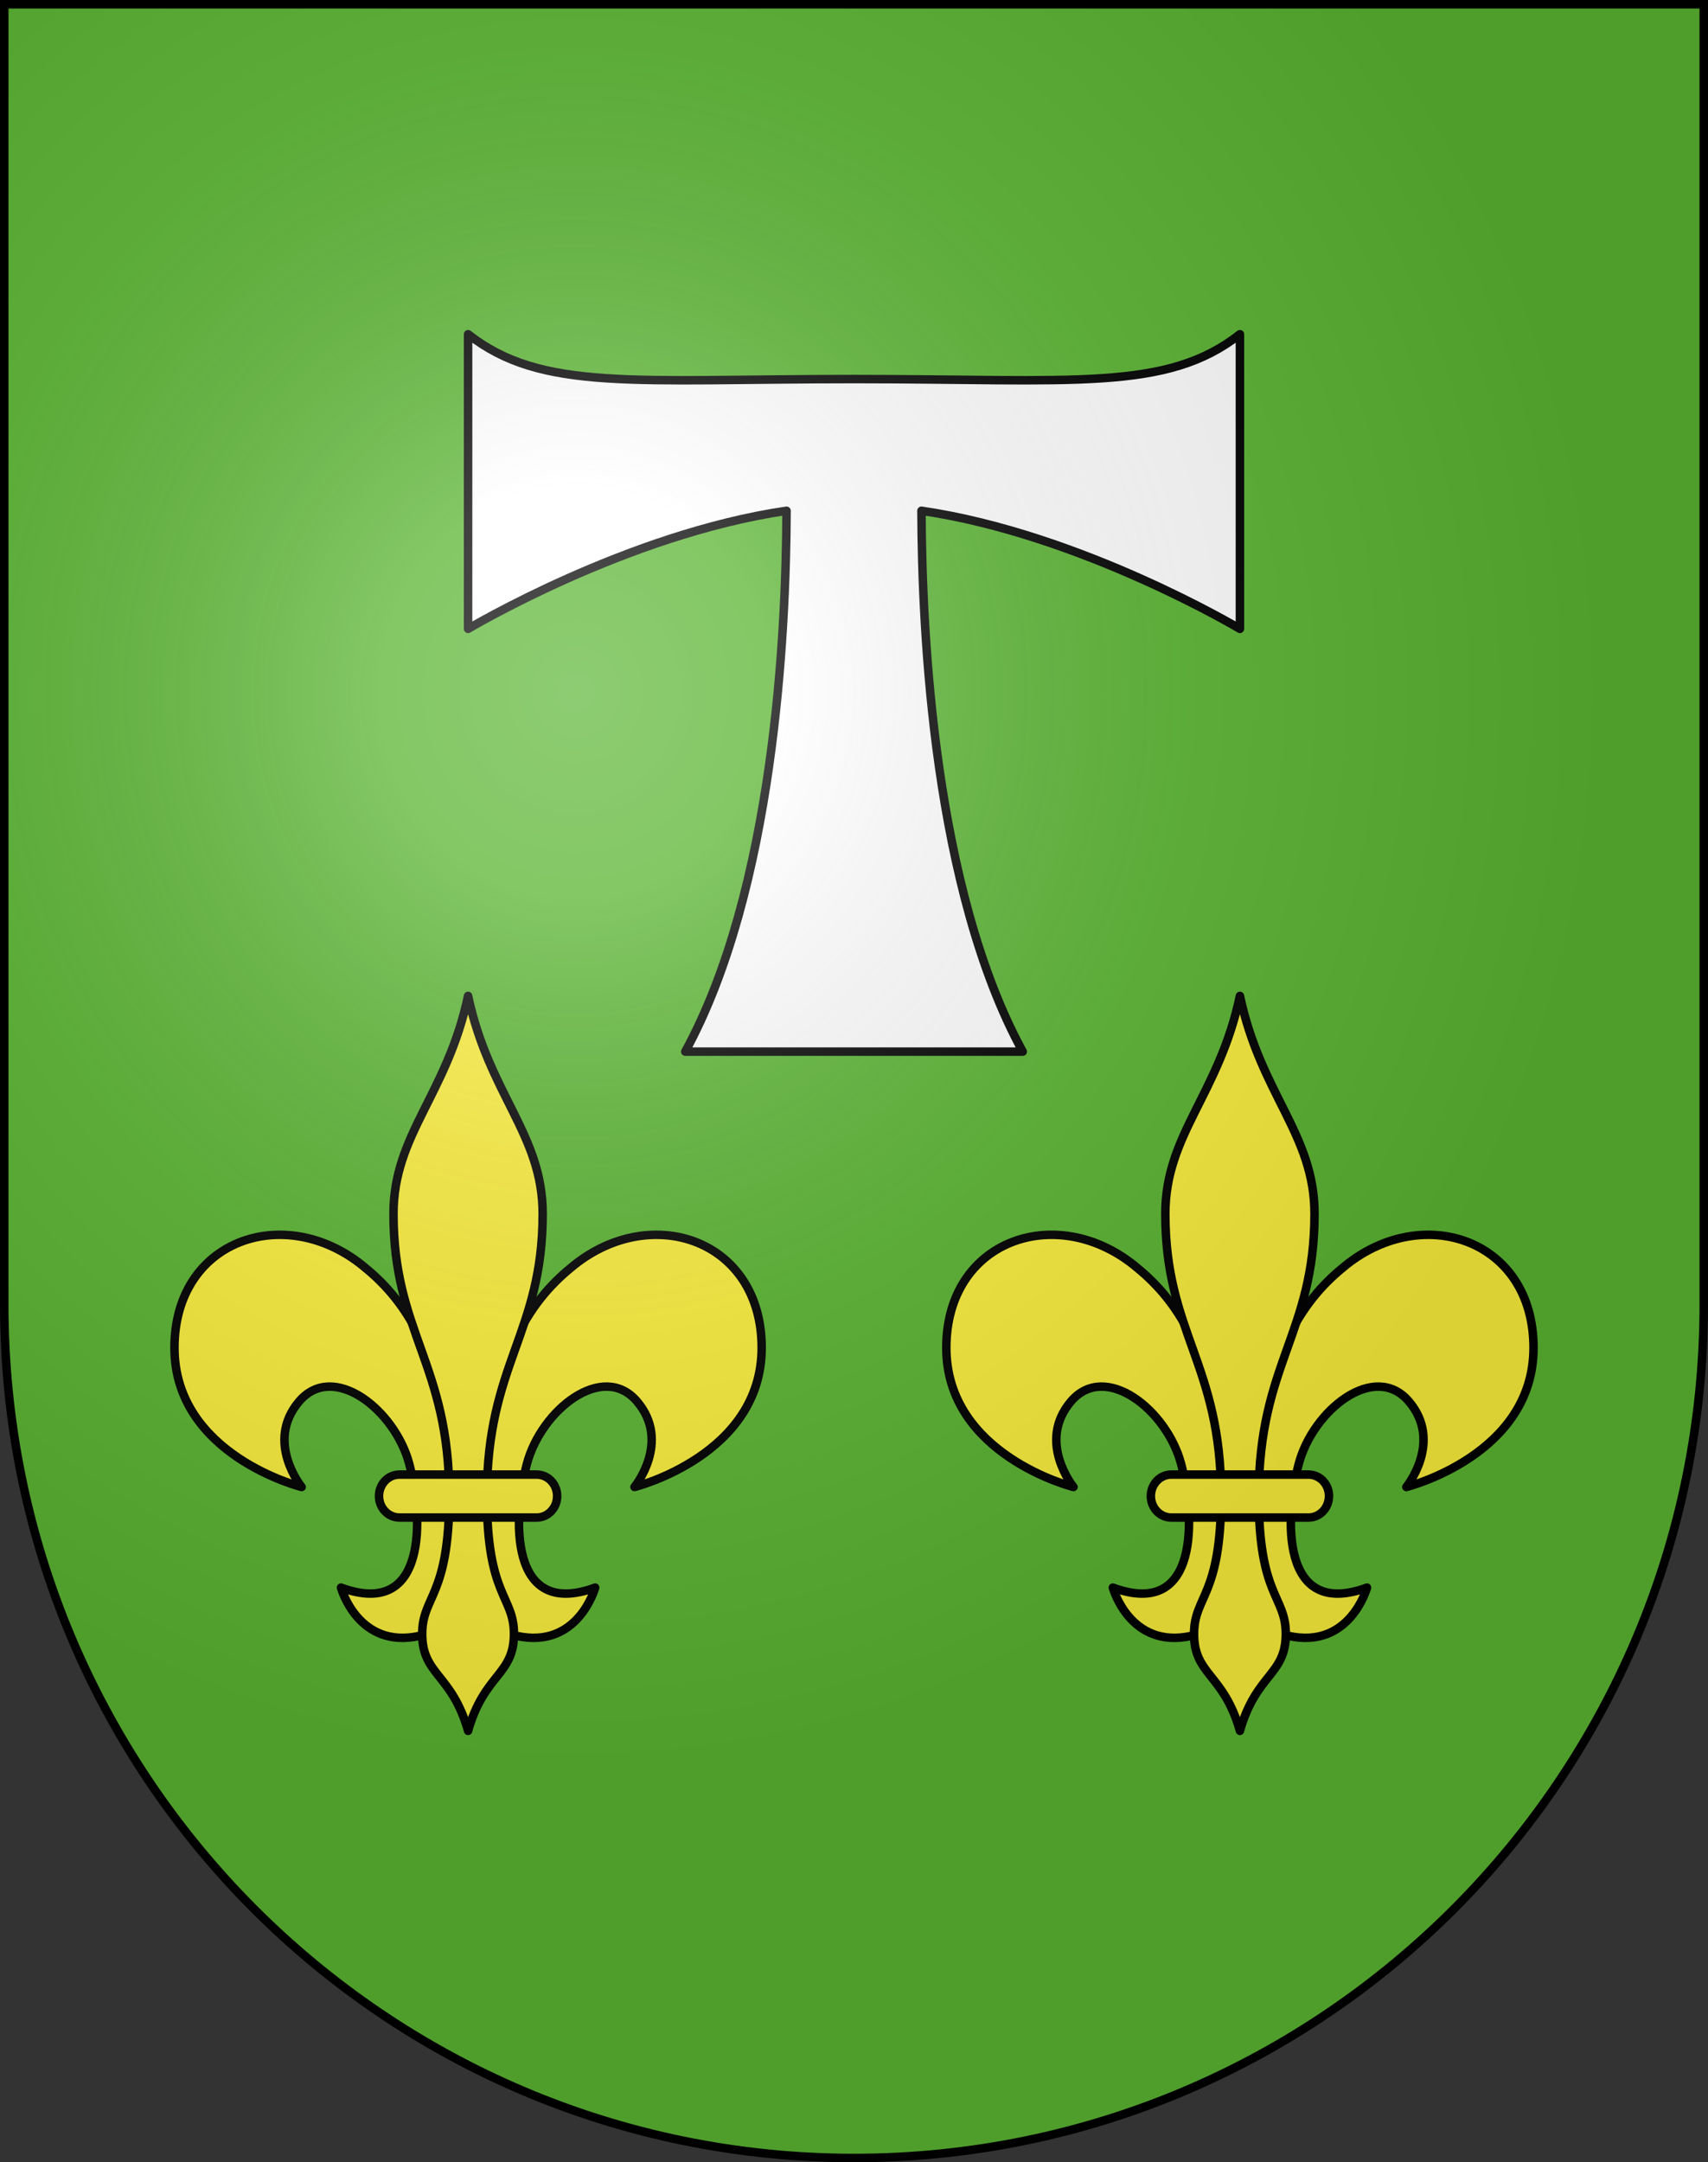
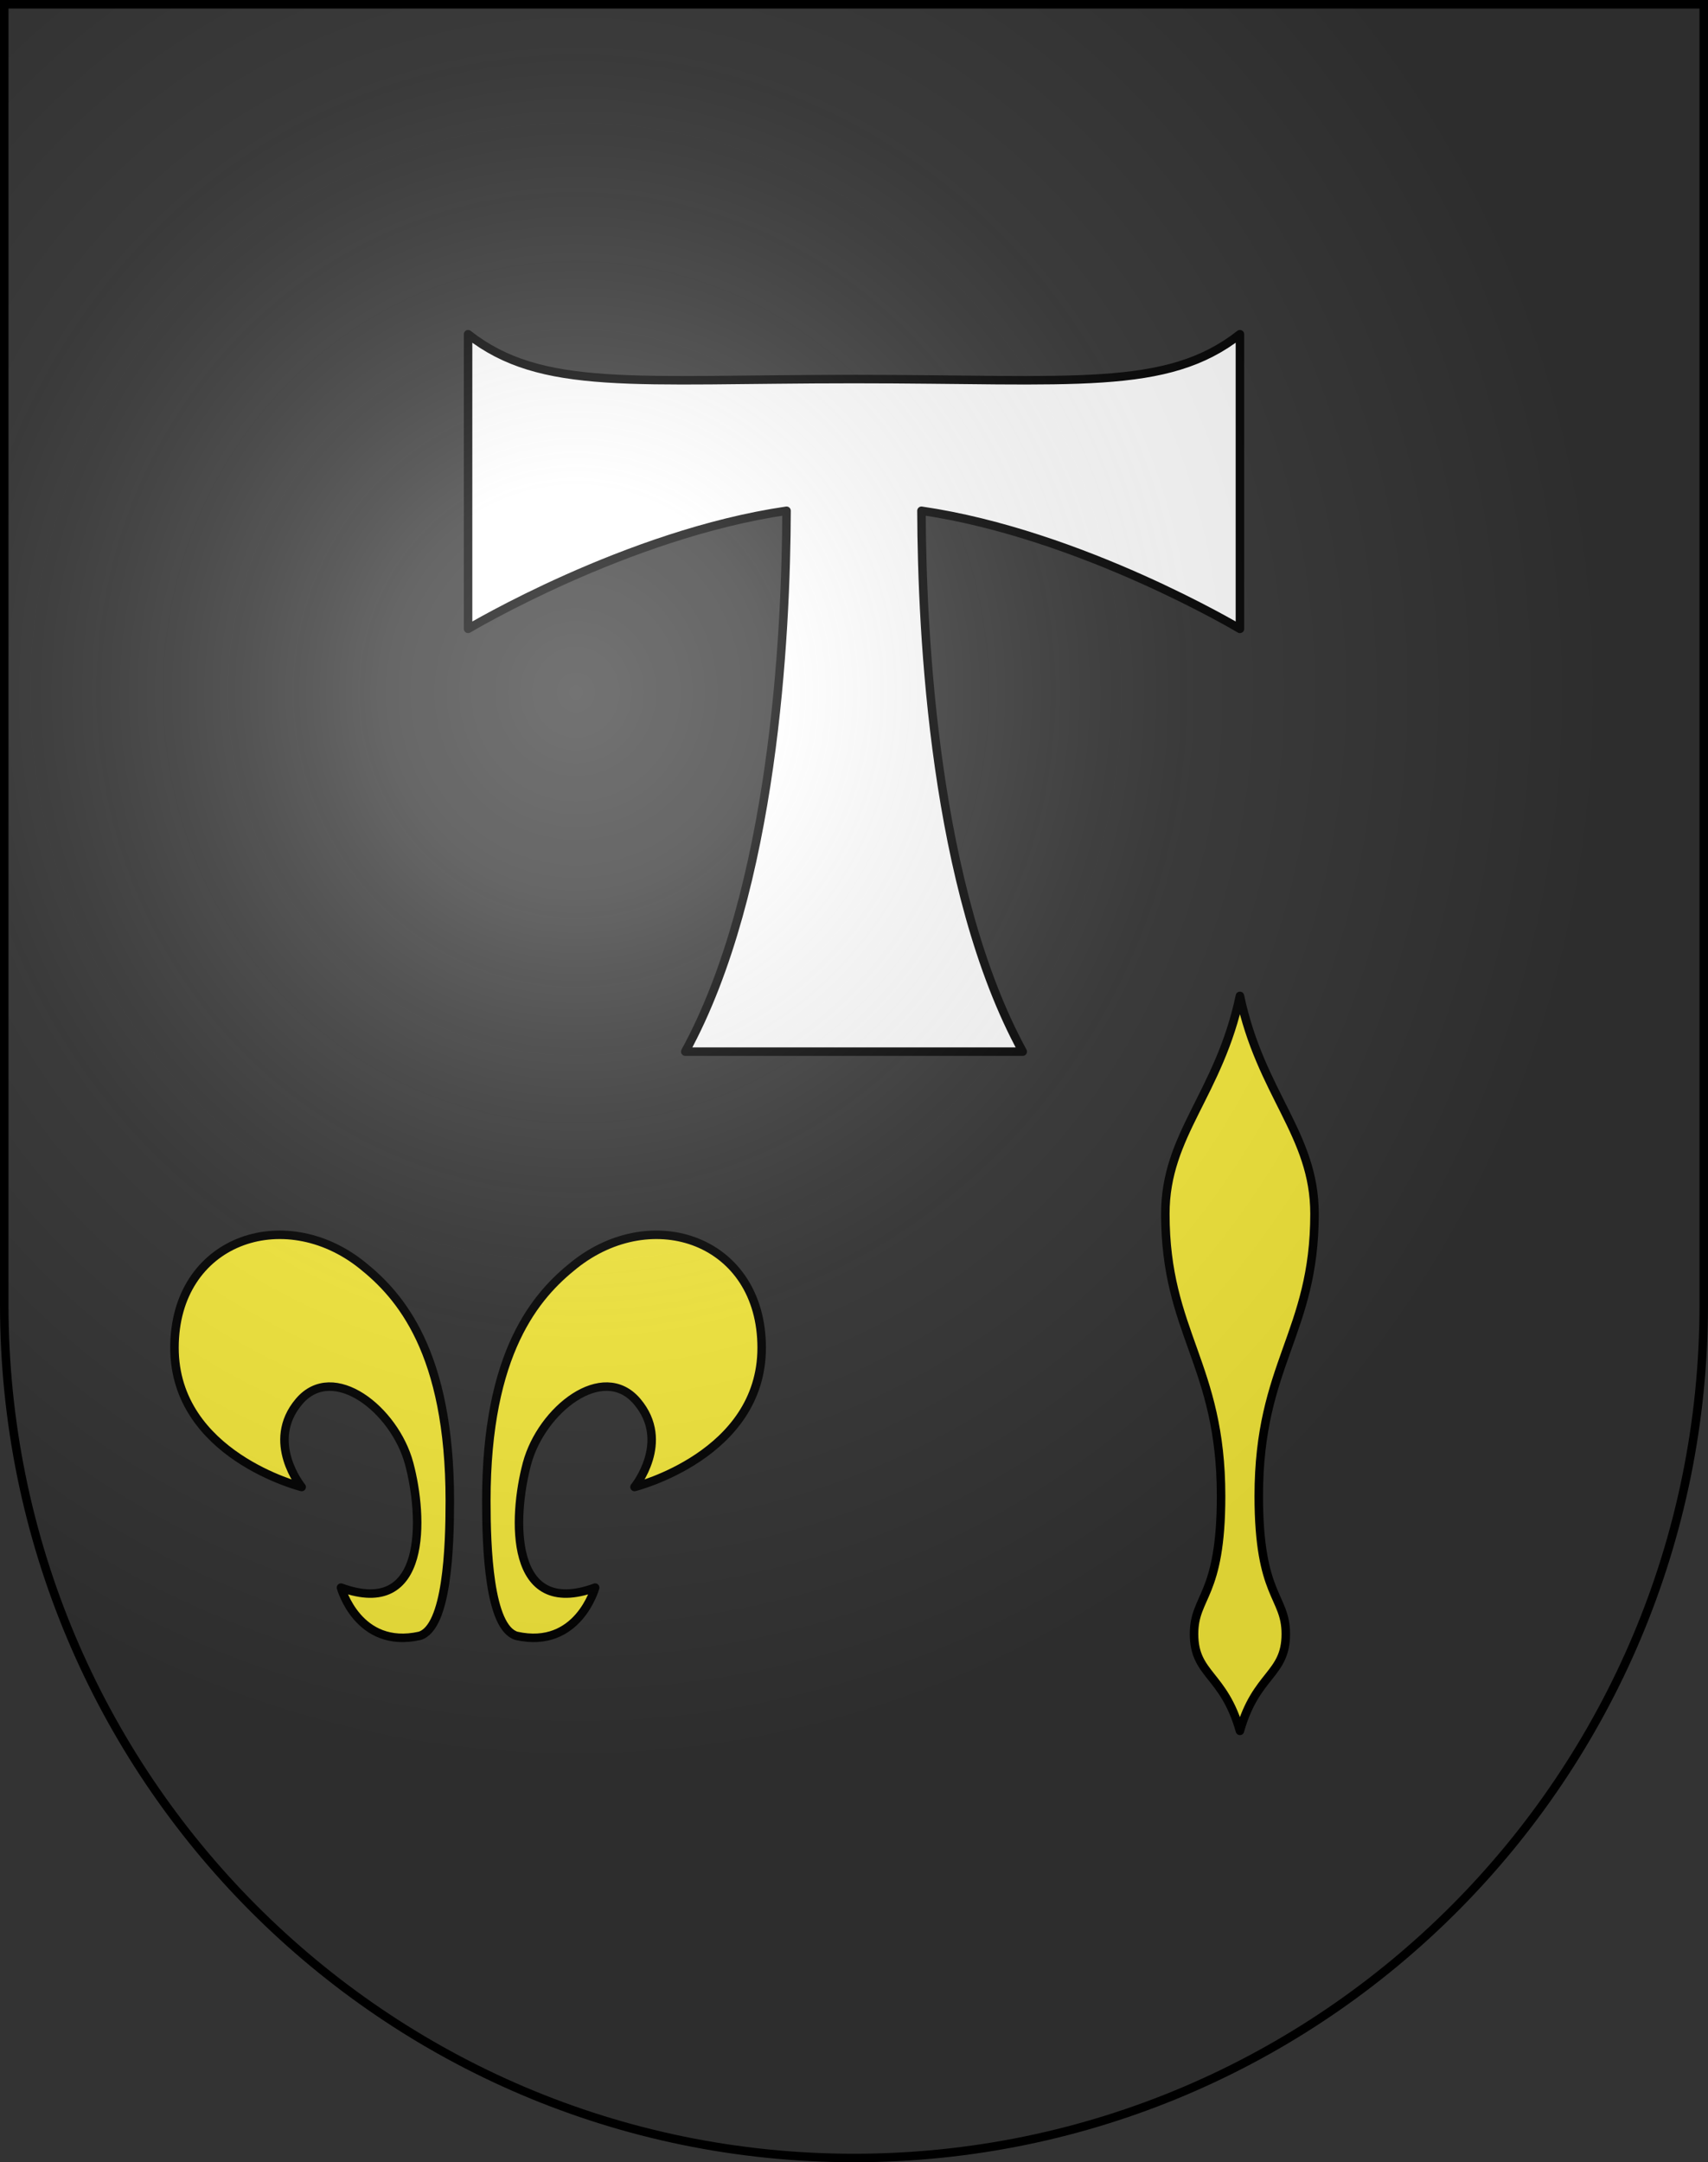
<svg xmlns="http://www.w3.org/2000/svg" xmlns:xlink="http://www.w3.org/1999/xlink" height="763" width="603" version="1.0">
  <rect width="100%" height="100%" fill="#333333" stroke="none" />
  <defs>
    <radialGradient xlink:href="#a" id="b" gradientUnits="userSpaceOnUse" gradientTransform="matrix(1.215 0 0 1.267 -839.192 -490.49)" cx="858.042" cy="579.933" fx="858.042" fy="579.933" r="300" />
    <linearGradient id="a">
      <stop style="stop-color:#fff;stop-opacity:.314" offset="0" />
      <stop offset=".19" style="stop-color:#fff;stop-opacity:.251" />
      <stop style="stop-color:#6b6b6b;stop-opacity:.125" offset=".6" />
      <stop style="stop-color:#000;stop-opacity:.125" offset="1" />
    </linearGradient>
  </defs>
  <g style="opacity:1">
-     <path d="M1.5 1.5v458.868c0 166.311 134.314 301.132 300 301.132s300-134.821 300-301.132V1.5H1.5z" style="opacity:1;fill:#5ab532" />
-   </g>
+     </g>
  <g style="opacity:1">
    <path style="fill:#fcef3c;stroke:#000;stroke-width:3;stroke-linecap:round;stroke-linejoin:round" d="M158.805 529.584c0-52.536-17.592-72.479-31.018-83.176-27.68-22.071-66.189-8.756-66.189 29.185s44.9 49.129 44.9 49.129-13.016-15.908-.928-30.16c12.089-14.252 33.79 2.917 38.883 21.889 5.091 18.971 6.48 54.968-24.07 43.777 0 0 6.016 21.886 27.773 17.023 9.721-2.92 10.649-31.128 10.649-47.667zM171.698 529.584c0-52.536 17.592-72.479 31.015-83.176 27.684-22.071 66.191-8.756 66.191 29.185s-44.898 49.129-44.898 49.129 13.014-15.908.927-30.16c-12.089-14.252-33.792 2.917-38.885 21.889-5.089 18.971-6.478 54.968 24.071 43.777 0 0-6.015 21.886-27.771 17.023-9.723-2.92-10.65-31.128-10.65-47.667z" />
-     <path style="fill:#fcef3c;stroke:#000;stroke-width:3;stroke-linecap:round;stroke-linejoin:round" d="M171.902 527.926c0 35.61 9.547 35.111 9.547 48.658 0 14.542-10.501 14.043-16.197 34.188-5.693-20.145-16.197-19.642-16.197-34.188 0-13.547 9.549-13.045 9.549-48.658 0-46.656-19.684-57.457-19.684-99.62 0-28.042 18.986-42.142 26.332-76.882 7.346 34.74 26.333 48.842 26.333 76.882 0 42.163-19.685 52.967-19.683 99.62z" />
-     <path style="fill:#fcef3c;stroke:#000;stroke-width:3;stroke-linecap:round;stroke-linejoin:round" d="M133.809 527.922c0 4.186 3.229 7.58 7.215 7.581h48.458c3.983 0 7.214-3.396 7.214-7.581h0c0-4.187-3.23-7.58-7.214-7.58h-48.458c-3.986 0-7.215 3.393-7.215 7.58h0zM454.844 577.251c21.758 4.862 27.773-17.023 27.773-17.023-30.551 11.19-29.161-24.807-24.07-43.777 5.093-18.972 26.794-36.141 38.883-21.889 12.088 14.252-.928 30.16-.928 30.16s44.9-11.188 44.9-49.129c0-37.941-38.51-51.256-66.189-29.185-13.426 10.697-31.018 30.64-31.018 83.176 0 16.539.928 44.747 10.649 47.667zM420.652 577.251c-21.757 4.862-27.771-17.023-27.771-17.023 30.549 11.19 29.16-24.807 24.071-43.777-5.093-18.972-26.796-36.141-38.885-21.889-12.087 14.252.927 30.16.927 30.16s-44.898-11.188-44.898-49.129c0-37.941 38.508-51.256 66.191-29.185 13.423 10.697 31.015 30.64 31.015 83.176 0 16.539-.927 44.747-10.65 47.667z" />
    <path style="fill:#fcef3c;stroke:#000;stroke-width:3;stroke-linecap:round;stroke-linejoin:round" d="M411.415 428.306c0-28.04 18.987-42.142 26.333-76.882 7.346 34.74 26.332 48.84 26.332 76.882 0 42.163-19.684 52.964-19.684 99.62 0 35.613 9.549 35.111 9.549 48.658 0 14.546-10.504 14.043-16.197 34.188-5.696-20.145-16.197-19.646-16.197-34.188 0-13.547 9.547-13.048 9.547-48.658.002-46.653-19.683-57.457-19.683-99.62z" />
-     <path style="fill:#fcef3c;stroke:#000;stroke-width:3;stroke-linecap:round;stroke-linejoin:round" d="M469.191 527.922c0-4.187-3.229-7.58-7.215-7.58h-48.458c-3.983 0-7.214 3.394-7.214 7.58h0c0 4.186 3.23 7.581 7.214 7.581h48.458c3.986-.001 7.215-3.396 7.215-7.581h0z" />
    <path d="M437.748 117.939c-25.926 20.342-58.471 15.822-136.248 15.822-77.777 0-110.322 4.52-136.248-15.822v103.973s55.913-33.41 112.432-41.676c-.14 43.75-4.545 133.767-35.758 190.855h119.148c-31.213-57.088-35.618-147.105-35.758-190.855 56.519 8.266 112.432 41.676 112.432 41.676V117.939h0z" style="fill:#fff;stroke:#000;stroke-width:3;stroke-linecap:round;stroke-linejoin:round" />
  </g>
  <g style="display:inline">
-     <path style="fill:url(#b);fill-opacity:1" d="M1.5 1.5v458.868c0 166.31 134.315 301.132 300 301.132s300-134.821 300-301.132V1.5H1.5z" />
+     <path style="fill:url(#b);fill-opacity:1" d="M1.5 1.5v458.868c0 166.31 134.315 301.132 300 301.132s300-134.821 300-301.132V1.5z" />
  </g>
  <g style="display:inline">
    <path style="fill:none;fill-opacity:1;stroke:#000;stroke-width:3;stroke-miterlimit:4;stroke-dasharray:none;stroke-opacity:1" d="M1.5 1.5v458.868c0 166.31 134.315 301.132 300 301.132s300-134.821 300-301.132V1.5H1.5z" />
  </g>
</svg>